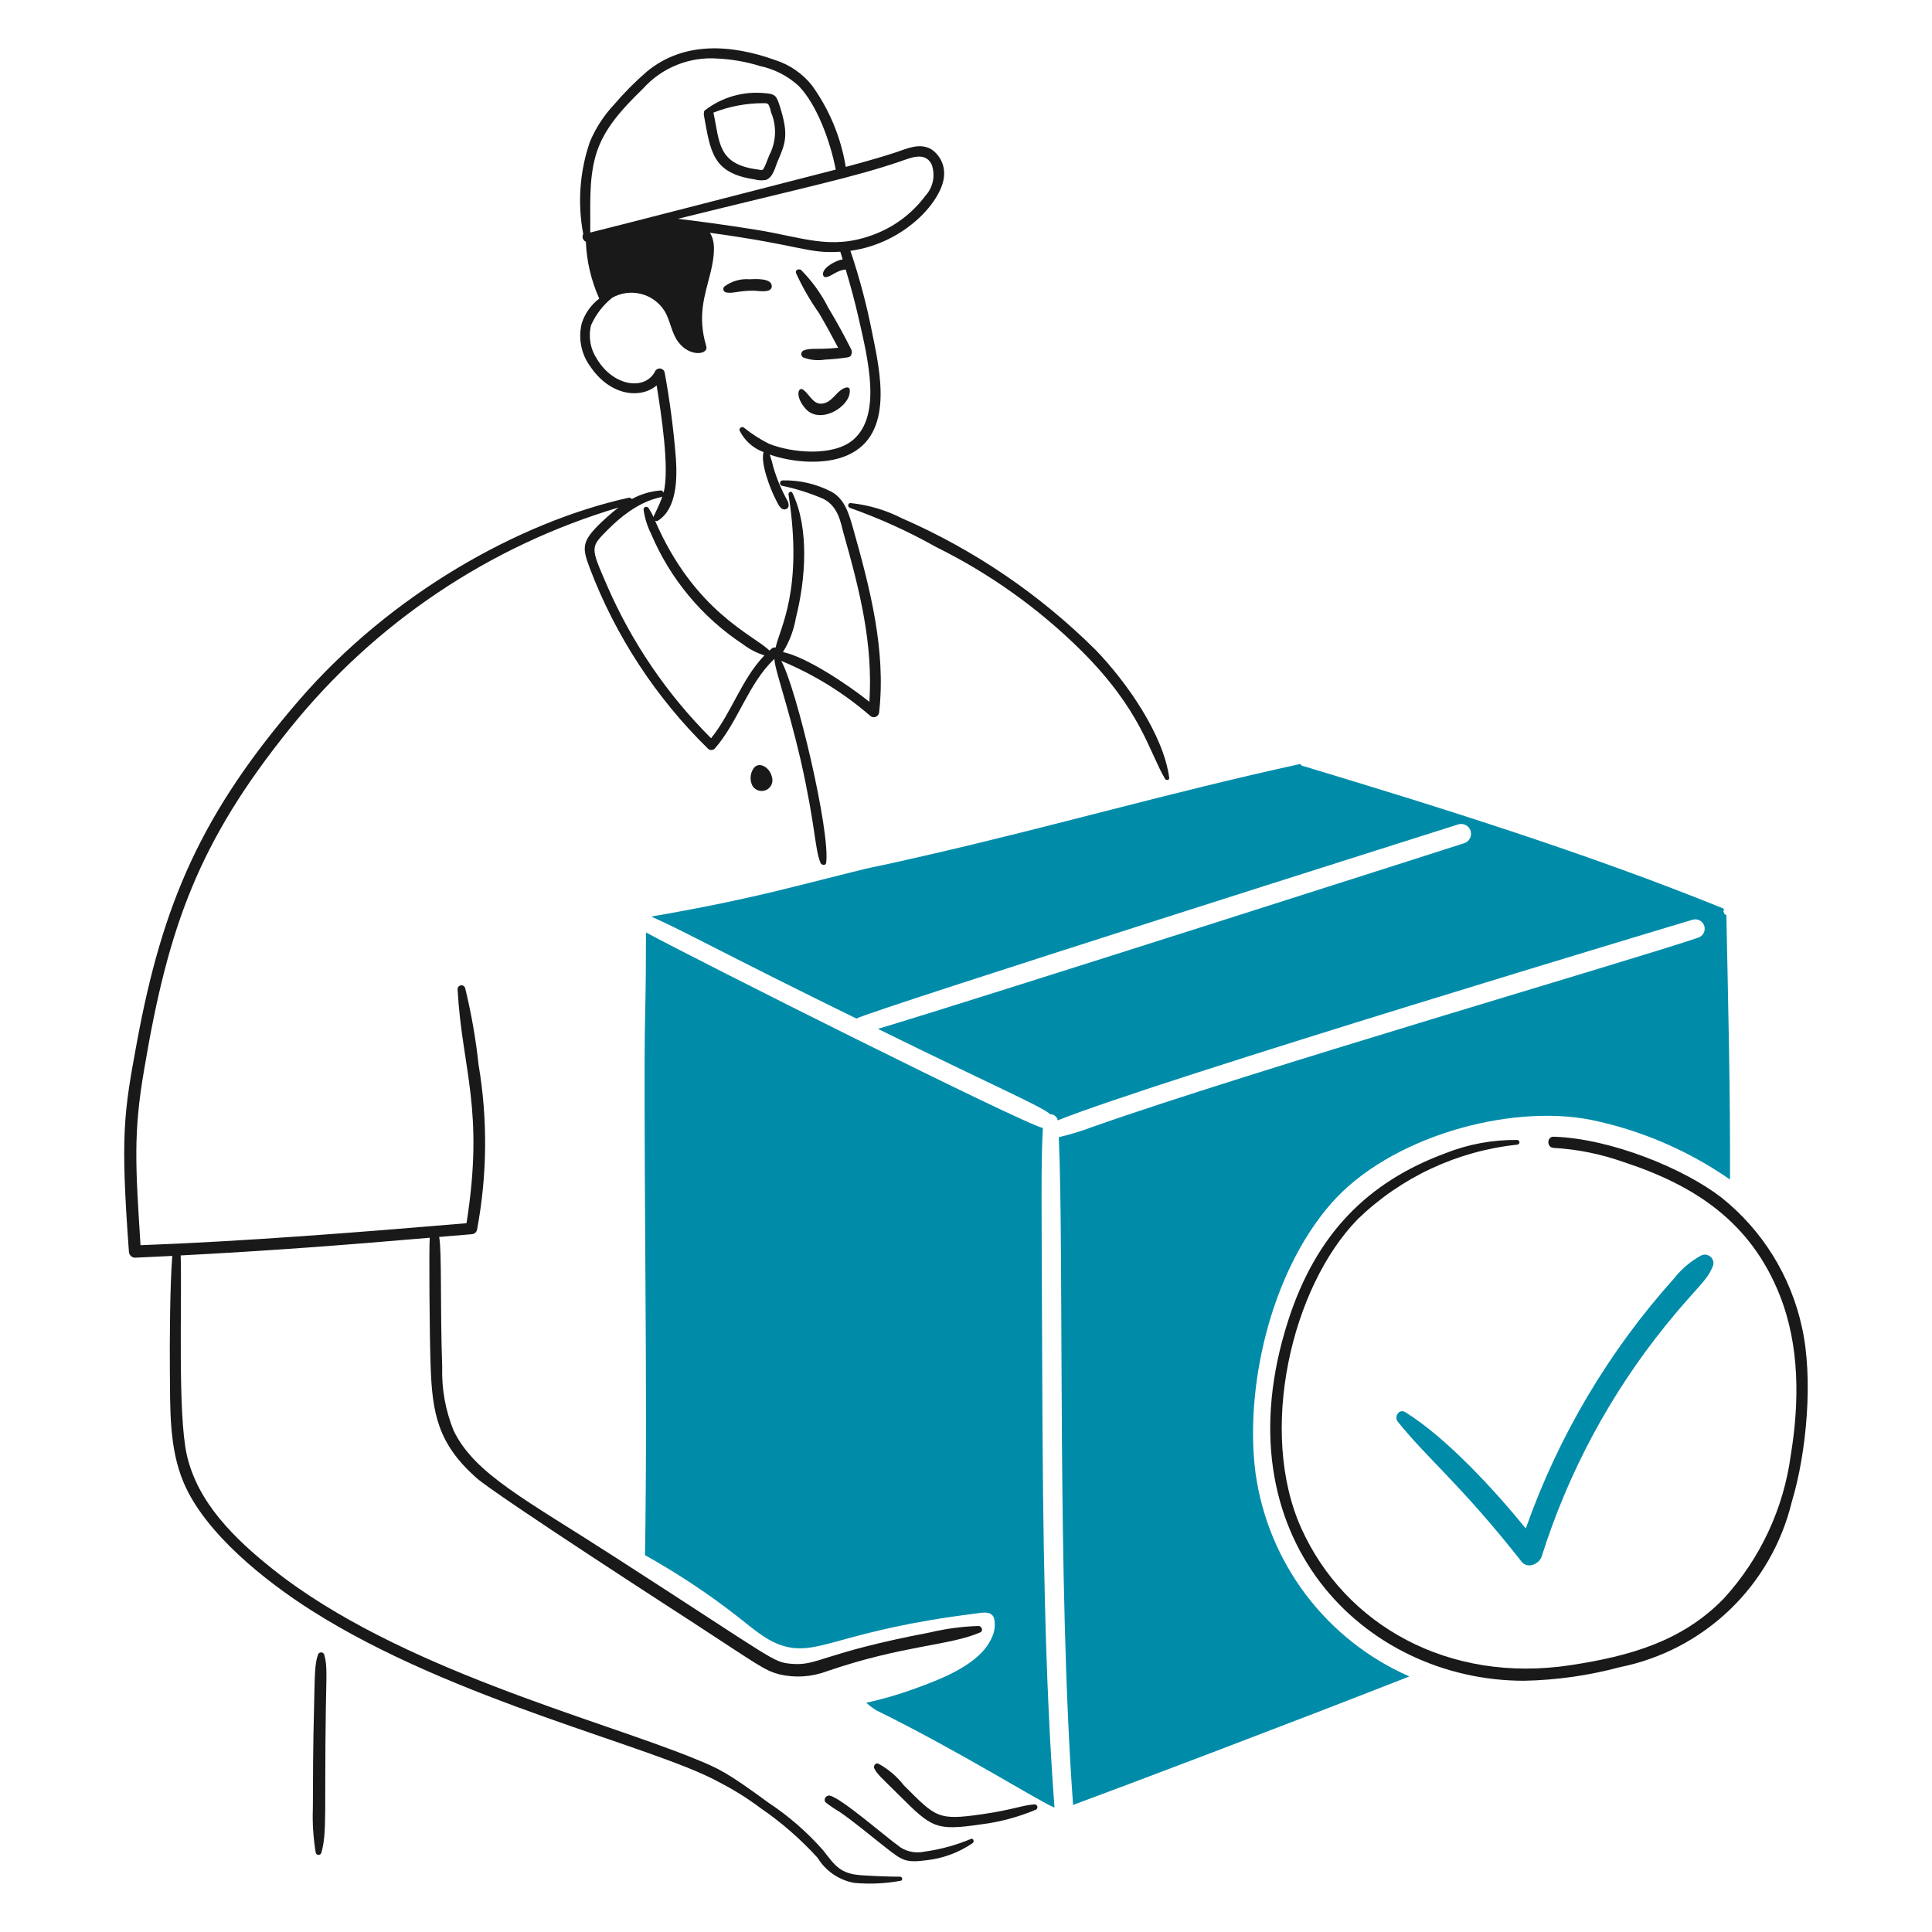
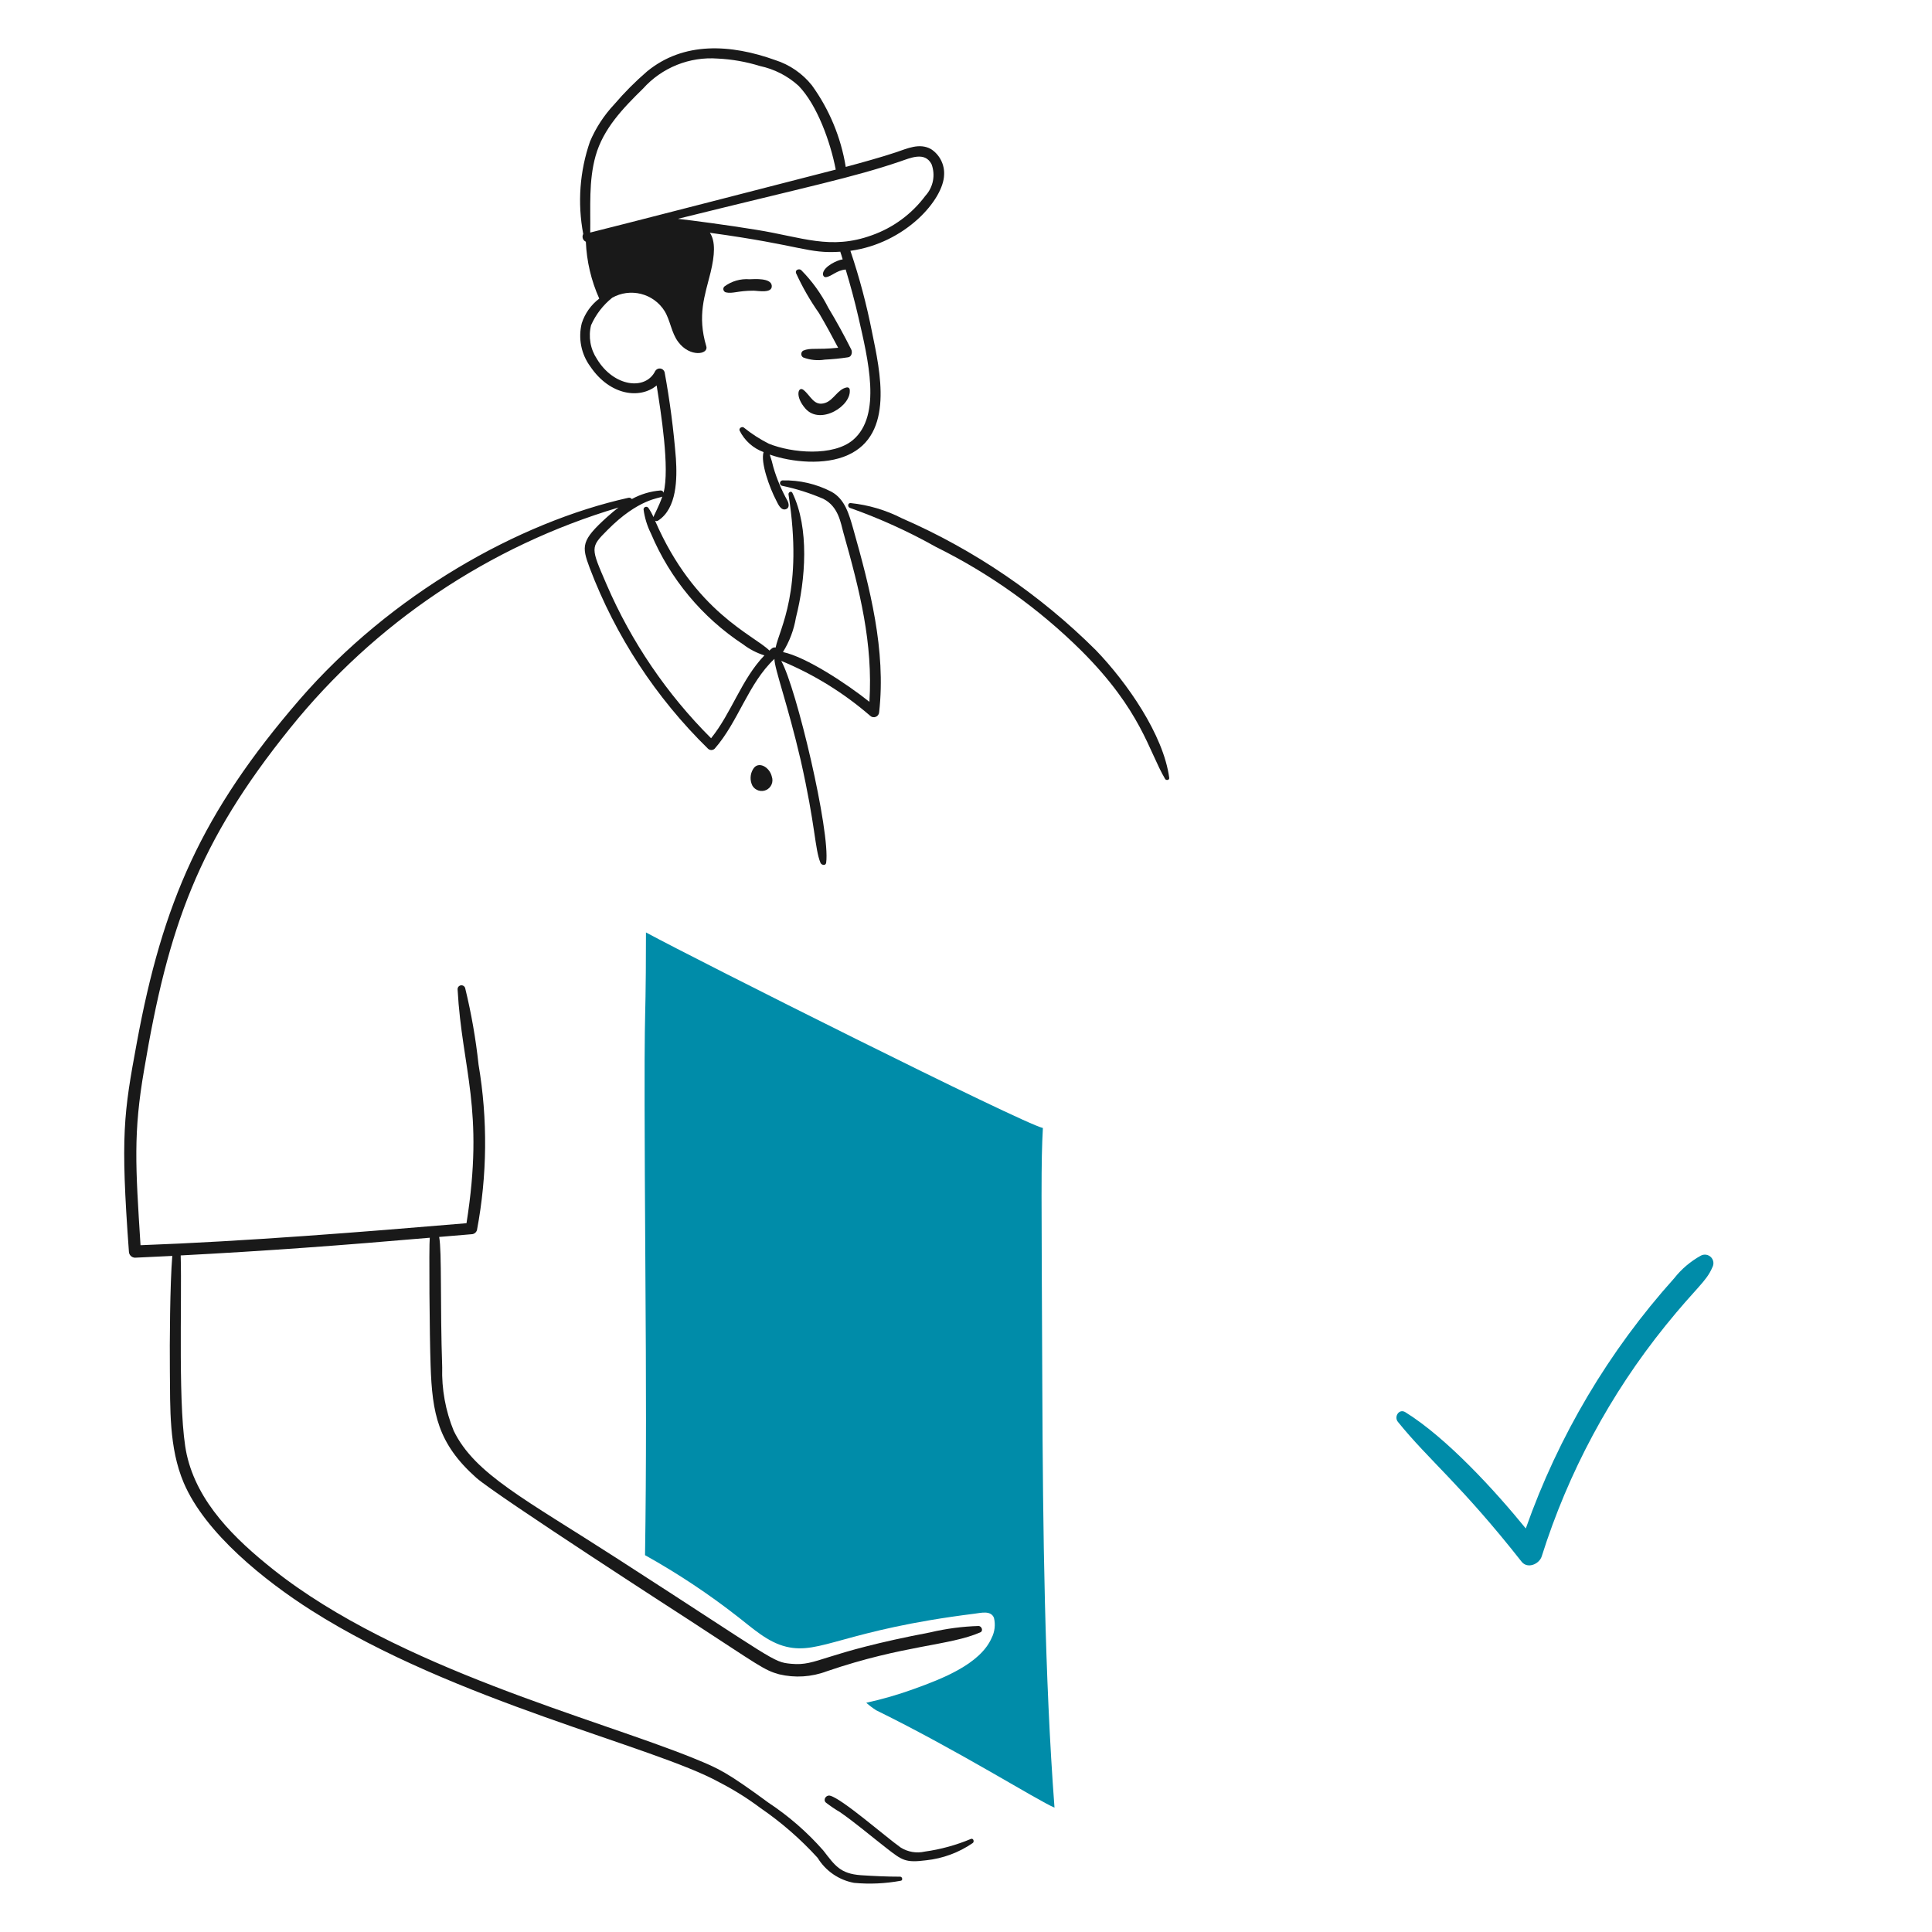
<svg xmlns="http://www.w3.org/2000/svg" width="120" height="120" viewBox="0 0 120 120" fill="none">
  <path d="M47.94 48.24C47.803 47.635 47.087 47.238 46.776 47.771C46.681 47.926 46.628 48.102 46.621 48.283C46.614 48.465 46.654 48.645 46.736 48.806C46.822 48.948 46.957 49.053 47.115 49.101C47.273 49.149 47.444 49.137 47.594 49.067C47.744 48.996 47.862 48.873 47.926 48.72C47.99 48.567 47.995 48.396 47.94 48.24Z" fill="#191919" />
-   <path d="M48.434 6.592C48.23 5.947 48.155 5.833 47.491 5.785C46.161 5.655 44.832 6.039 43.776 6.858C43.759 6.873 43.745 6.892 43.737 6.914C43.729 6.935 43.727 6.959 43.731 6.982C43.713 7.034 43.708 7.09 43.718 7.144C44.132 9.397 44.233 10.754 46.853 11.139C47.086 11.206 47.331 11.219 47.569 11.178C48.029 11.017 48.146 10.37 48.317 9.981C48.809 8.861 48.986 8.33 48.434 6.592ZM47.797 9.61C47.687 9.857 47.601 10.13 47.484 10.371C47.354 10.644 47.316 10.558 47.029 10.521C44.54 10.198 44.709 8.781 44.31 6.995C45.303 6.606 46.36 6.408 47.426 6.409C47.582 6.416 47.661 6.395 47.745 6.52C47.812 6.662 47.861 6.813 47.888 6.968C48.067 7.389 48.152 7.843 48.136 8.299C48.12 8.756 48.005 9.203 47.797 9.61Z" fill="#191919" />
  <path d="M45.084 18.159C45.504 18.257 45.824 18.055 46.795 18.055C47.068 18.055 47.991 18.25 47.935 17.736C47.881 17.256 46.875 17.333 46.555 17.345C45.994 17.301 45.436 17.463 44.986 17.801C44.961 17.828 44.943 17.861 44.933 17.897C44.924 17.933 44.925 17.971 44.934 18.007C44.944 18.043 44.963 18.076 44.989 18.103C45.015 18.129 45.048 18.149 45.084 18.159Z" fill="#191919" />
  <path d="M52.871 21.704C52.43 20.825 51.956 19.96 51.447 19.115C51.011 18.252 50.442 17.462 49.762 16.775C49.631 16.665 49.371 16.763 49.443 16.964C49.842 17.838 50.321 18.672 50.875 19.456C51.289 20.16 51.681 20.88 52.058 21.6C50.668 21.742 50.36 21.58 49.885 21.78C49.849 21.802 49.82 21.833 49.8 21.87C49.779 21.907 49.768 21.948 49.768 21.99C49.768 22.032 49.779 22.073 49.8 22.11C49.82 22.147 49.849 22.178 49.885 22.2C50.314 22.364 50.779 22.411 51.232 22.337C51.714 22.314 52.195 22.266 52.672 22.193C52.898 22.166 52.957 21.874 52.871 21.704Z" fill="#191919" />
  <path d="M50.028 25.38C50.958 26.437 52.94 25.194 52.774 24.17C52.763 24.133 52.738 24.101 52.705 24.082C52.671 24.062 52.632 24.057 52.594 24.065C52.048 24.157 51.788 24.84 51.267 25.022C50.558 25.27 50.358 24.575 49.901 24.215C49.588 23.972 49.35 24.609 50.028 25.38Z" fill="#191919" />
-   <path d="M111.919 82.424C111.226 79.246 109.459 76.404 106.916 74.377C104.651 72.62 100.113 70.721 96.507 70.603C96.058 70.589 96.058 71.286 96.507 71.299C97.974 71.383 99.421 71.675 100.807 72.164C105.298 73.627 108.741 75.916 110.54 80.44C111.789 83.582 111.768 87.082 111.229 90.381C110.783 93.699 109.335 96.802 107.079 99.275C104.493 101.948 101.232 102.865 97.554 103.426C89.963 104.582 83.552 100.935 80.84 94.955C78.113 88.94 80.203 79.928 84.353 75.704C87.041 73.112 90.517 71.492 94.23 71.098C94.268 71.098 94.306 71.082 94.333 71.055C94.361 71.027 94.376 70.99 94.376 70.951C94.376 70.912 94.361 70.875 94.333 70.848C94.306 70.82 94.268 70.805 94.23 70.805C92.704 70.788 91.191 71.068 89.773 71.631C84.952 73.416 81.747 76.64 80.014 82.015C75.658 95.515 84.759 104.395 94.654 104.395C96.669 104.356 98.673 104.072 100.62 103.549C103.186 103.032 105.552 101.796 107.44 99.983C109.329 98.171 110.662 95.858 111.283 93.315C112.229 90.192 112.632 85.574 111.919 82.424Z" fill="#191919" />
  <path d="M105.648 77.987C105.007 78.34 104.442 78.818 103.989 79.393C99.926 83.918 96.793 89.2 94.77 94.936C92.866 92.596 89.86 89.309 87.288 87.714C86.898 87.474 86.568 87.995 86.826 88.314C88.758 90.704 90.751 92.224 94.51 97C94.879 97.469 95.608 97.148 95.759 96.668C97.403 91.456 100.008 86.599 103.44 82.346C105.392 79.93 105.971 79.624 106.361 78.71C106.414 78.61 106.435 78.495 106.419 78.383C106.402 78.271 106.351 78.166 106.271 78.085C106.191 78.005 106.088 77.952 105.976 77.934C105.863 77.916 105.749 77.935 105.648 77.987Z" fill="#008CA9" />
  <path d="M64.74 86.212C64.687 73.705 64.656 72.277 64.776 70.062C63.504 69.782 43.266 59.622 40.122 57.915C40.113 66.29 39.956 58.815 40.09 79.575C40.129 85.524 40.15 91.031 40.064 96.595C42.084 97.72 44.013 99.001 45.835 100.426C46.752 101.135 47.676 102.001 48.835 102.28C50.956 102.793 52.438 101.239 60.519 100.231C60.91 100.186 61.539 100.003 61.736 100.485C61.839 100.905 61.788 101.348 61.593 101.734C60.881 103.37 58.468 104.292 56.772 104.902C55.803 105.254 54.812 105.541 53.805 105.761C53.998 105.934 54.205 106.09 54.423 106.229C59.542 108.742 64.419 111.82 65.497 112.276C64.884 104.173 64.775 94.973 64.74 86.212Z" fill="#008CA9" />
-   <path d="M107.229 56.869C107.229 56.858 107.226 56.846 107.22 56.837C107.215 56.827 107.207 56.818 107.197 56.812C107.187 56.805 107.176 56.801 107.165 56.8C107.154 56.799 107.142 56.8 107.131 56.804L107.034 56.596C107.049 56.586 107.061 56.572 107.068 56.556C107.076 56.54 107.08 56.522 107.079 56.504C107.077 56.486 107.071 56.469 107.061 56.455C107.051 56.44 107.037 56.428 107.021 56.42C98.731 53.055 89.528 50.162 80.828 47.546C80.827 47.533 80.823 47.52 80.816 47.508C80.809 47.496 80.8 47.486 80.789 47.478C80.778 47.47 80.765 47.464 80.752 47.461C80.738 47.459 80.724 47.459 80.711 47.462C72.64 49.226 65.341 51.346 57.498 53.135C51.798 54.443 56.838 53.186 49.372 55.061C46.425 55.807 43.446 56.417 40.449 56.929C42.475 57.818 45.105 59.306 53.197 63.266C53.788 62.853 90.163 51.335 90.593 51.199C90.747 51.157 90.911 51.176 91.051 51.253C91.191 51.33 91.295 51.458 91.342 51.61C91.388 51.763 91.374 51.928 91.302 52.069C91.229 52.212 91.104 52.32 90.953 52.371C90.653 52.468 60.147 62.234 54.529 63.905C61.869 67.519 64.808 68.774 65.226 69.21C65.337 69.206 65.446 69.241 65.533 69.31C65.621 69.379 65.68 69.477 65.702 69.586C71.893 67.099 104.836 57.21 105.151 57.121C105.298 57.082 105.454 57.102 105.586 57.177C105.718 57.251 105.816 57.374 105.859 57.52C105.901 57.665 105.886 57.822 105.815 57.956C105.745 58.09 105.624 58.192 105.48 58.239C101.488 59.607 77.728 66.508 67.847 69.999C67.167 70.255 66.471 70.467 65.763 70.634C66.1 78.184 65.643 98.347 66.651 112.107C69.809 110.946 80.193 107.012 87.537 104.127C85.001 103.013 82.792 101.27 81.121 99.062C79.449 96.854 78.37 94.255 77.986 91.512C77.301 86.348 78.844 79.155 82.666 74.766C86.26 70.636 93.699 68.549 98.813 69.554C101.914 70.194 104.853 71.456 107.453 73.263C107.478 67.68 107.34 62.531 107.229 56.869Z" fill="#008CA9" />
-   <path d="M64.263 112.072C63.475 112.128 62.923 112.406 61.01 112.684C58.241 113.085 58.139 112.889 56.138 110.888C55.708 110.334 55.167 109.875 54.55 109.541C54.362 109.474 54.232 109.703 54.31 109.853C54.49 110.206 54.72 110.387 55.839 111.499C57.879 113.525 58.099 113.729 60.933 113.315C62.11 113.168 63.261 112.859 64.353 112.397C64.385 112.377 64.41 112.348 64.424 112.312C64.438 112.277 64.44 112.238 64.43 112.201C64.42 112.165 64.398 112.132 64.368 112.109C64.338 112.086 64.302 112.073 64.263 112.072Z" fill="#191919" />
  <path d="M60.307 114.219C59.389 114.604 58.425 114.869 57.438 115.006C56.926 115.123 56.388 115.032 55.942 114.752C54.978 114.068 52.289 111.706 51.55 111.532C51.31 111.475 51.102 111.785 51.297 111.961C51.579 112.18 51.874 112.38 52.182 112.561C53.115 113.206 54.066 114.019 55.07 114.799C56.04 115.552 56.238 115.709 57.517 115.547C58.558 115.437 59.556 115.068 60.419 114.474C60.528 114.394 60.464 114.16 60.307 114.219Z" fill="#191919" />
  <path d="M60.783 100.993C59.772 101.024 58.767 101.157 57.783 101.389C51.003 102.679 50.798 103.496 49.143 103.341C47.975 103.231 48.251 103.19 38.253 96.751C32.617 93.115 29.493 91.562 28.182 88.872C27.671 87.622 27.427 86.279 27.466 84.929C27.333 81.061 27.45 77.729 27.277 76.829C27.947 76.777 28.617 76.719 29.287 76.66C29.364 76.659 29.439 76.633 29.5 76.586C29.561 76.539 29.605 76.474 29.626 76.4C30.266 73.006 30.299 69.526 29.723 66.121C29.552 64.528 29.276 62.947 28.897 61.391C28.885 61.331 28.85 61.278 28.8 61.243C28.751 61.208 28.689 61.193 28.629 61.201C28.569 61.209 28.514 61.24 28.475 61.287C28.437 61.335 28.418 61.395 28.422 61.456C28.697 66.436 30.102 68.876 28.975 75.976C22.53 76.52 15.206 77.104 8.728 77.342C8.415 72.401 8.273 70.353 8.956 66.422C10.441 57.578 12.316 52.3 18.016 45.232C23.269 38.696 30.386 33.914 38.422 31.522C38.175 31.702 37.942 31.906 37.713 32.108C36.096 33.568 36.117 33.911 36.627 35.276C38.232 39.505 40.739 43.335 43.972 46.5C44.028 46.555 44.103 46.586 44.182 46.586C44.26 46.586 44.336 46.555 44.392 46.5C45.868 44.815 46.461 42.473 48.1 40.924C48.1 41.524 48.931 43.771 49.726 47.189C50.67 51.356 50.597 52.699 50.962 53.591C51.022 53.735 51.282 53.793 51.314 53.591C51.585 51.671 49.46 42.694 48.523 41.048C50.535 41.88 52.4 43.031 54.046 44.457C54.093 44.501 54.15 44.531 54.213 44.542C54.276 44.554 54.34 44.548 54.399 44.524C54.458 44.5 54.509 44.459 54.546 44.407C54.582 44.355 54.603 44.293 54.606 44.23C55.038 40.369 54.028 36.502 52.993 32.837C52.745 31.979 52.492 31.003 51.639 30.541C50.703 30.056 49.661 29.814 48.607 29.838C48.568 29.84 48.53 29.856 48.501 29.883C48.471 29.909 48.452 29.946 48.447 29.985C48.442 30.024 48.45 30.064 48.471 30.098C48.492 30.132 48.524 30.157 48.562 30.17C49.446 30.353 50.309 30.626 51.138 30.983C52.087 31.467 52.218 32.494 52.381 33.071C53.411 36.713 54.227 39.955 54.001 43.592C52.586 42.463 50.06 40.8 48.63 40.5C49.037 39.846 49.311 39.119 49.437 38.36C50.037 36.002 50.281 32.798 49.216 30.611C49.144 30.468 48.955 30.579 48.976 30.709C49.909 36.679 48.418 39.037 48.176 40.22C48.019 40.184 47.914 40.287 47.792 40.409C46.832 39.449 43.149 38.023 40.687 32.342C40.716 32.358 40.749 32.367 40.783 32.365C40.816 32.364 40.849 32.354 40.876 32.335C42.054 31.574 42.06 29.72 41.982 28.484C41.84 26.684 41.605 24.892 41.28 23.116C41.263 23.057 41.229 23.004 41.182 22.964C41.135 22.923 41.077 22.898 41.016 22.889C40.955 22.881 40.892 22.891 40.837 22.917C40.781 22.944 40.734 22.986 40.701 23.038C40.101 24.275 38.121 24.029 37.077 22.297C36.874 21.991 36.736 21.647 36.674 21.285C36.611 20.923 36.624 20.553 36.713 20.197C37.009 19.532 37.459 18.947 38.027 18.492C38.57 18.187 39.21 18.102 39.814 18.255C40.418 18.407 40.94 18.785 41.274 19.312C41.644 19.916 41.694 20.665 42.126 21.238C42.849 22.211 44.023 22.018 43.869 21.511C43.296 19.586 43.783 18.353 44.136 16.918C44.397 15.838 44.448 14.985 44.091 14.458C49.9 15.256 50.151 15.768 52.197 15.635C52.197 15.695 52.189 15.591 52.34 16.11C51.997 16.156 51.192 16.538 51.117 16.975C51.097 17.08 51.163 17.229 51.297 17.215C51.657 17.174 51.946 16.792 52.527 16.74C52.82 17.716 53.086 18.692 53.314 19.687C53.914 22.307 54.784 25.796 52.983 27.325C51.749 28.366 49.183 28.138 47.752 27.559C47.198 27.279 46.675 26.941 46.192 26.551C46.072 26.473 45.88 26.603 45.939 26.746C46.245 27.365 46.778 27.843 47.427 28.08C47.23 28.711 47.787 30.277 48.22 31.099C48.324 31.3 48.493 31.717 48.799 31.632C49.053 31.561 49.001 31.287 48.91 31.099C48.542 30.444 48.25 29.75 48.038 29.03C47.976 28.761 47.9 28.496 47.81 28.236C49.186 28.716 51.23 28.913 52.657 28.268C55.56 26.968 54.66 23.058 54.166 20.64C53.829 18.925 53.38 17.234 52.82 15.578C56.232 15.111 58.603 12.404 58.64 10.855C58.657 10.541 58.59 10.229 58.447 9.949C58.305 9.669 58.091 9.432 57.827 9.261C57.111 8.858 56.344 9.229 55.641 9.463C54.783 9.752 53.453 10.12 52.531 10.367C52.233 8.535 51.512 6.797 50.423 5.293C49.836 4.561 49.046 4.018 48.153 3.733C45.382 2.737 42.461 2.57 40.185 4.44C39.458 5.067 38.779 5.749 38.155 6.48C37.52 7.155 37.009 7.937 36.646 8.79C36.006 10.635 35.861 12.616 36.226 14.534C36.203 14.576 36.188 14.622 36.184 14.67C36.18 14.717 36.186 14.765 36.201 14.81C36.216 14.855 36.241 14.897 36.273 14.932C36.305 14.967 36.345 14.995 36.388 15.014C36.439 16.234 36.721 17.433 37.221 18.547C36.711 18.933 36.331 19.467 36.135 20.076C36.02 20.537 36.008 21.017 36.1 21.482C36.192 21.948 36.386 22.387 36.668 22.769C37.896 24.581 39.763 24.797 40.786 23.941C41.045 25.568 41.611 29.101 41.215 30.601C41.205 30.559 41.181 30.523 41.146 30.498C41.112 30.473 41.069 30.461 41.027 30.464C40.402 30.513 39.794 30.695 39.244 30.997C39.22 30.965 39.187 30.94 39.149 30.926C39.111 30.912 39.069 30.91 39.03 30.919C32.211 32.434 24.268 36.91 18.6 43.46C12.522 50.497 10.098 56.067 8.495 64.78C7.688 69.145 7.475 70.509 8.007 77.74C8.009 77.84 8.05 77.934 8.12 78.004C8.19 78.075 8.285 78.115 8.384 78.118C9.159 78.085 9.926 78.046 10.701 78.007C10.557 79.732 10.533 83.434 10.551 85.147C10.577 87.463 10.486 89.916 11.41 92.095C12.751 95.243 16.457 98.191 19.34 100.026C28.227 105.676 40.627 108.458 44.668 110.696C45.568 111.158 46.428 111.696 47.238 112.303C48.535 113.193 49.725 114.23 50.784 115.393C51.03 115.797 51.36 116.144 51.75 116.412C52.14 116.68 52.582 116.862 53.047 116.948C54.014 117.038 54.988 116.994 55.942 116.818C56.092 116.805 56.053 116.564 55.91 116.564C55.104 116.564 54.277 116.525 53.477 116.473C52.184 116.381 51.857 115.867 51.137 114.938C50.139 113.802 48.995 112.805 47.734 111.971C45.138 110.066 44.656 109.851 43.122 109.225C37.075 106.758 24.702 103.624 16.975 97.489C14.575 95.581 12.273 93.336 11.601 90.358C11.03 87.782 11.308 80.872 11.223 77.977C16.531 77.7 21.264 77.348 26.694 76.878C26.637 77.374 26.681 83.058 26.746 84.815C26.844 87.796 27.201 89.666 29.577 91.783C30.833 92.896 42.837 100.644 42.897 100.683C47.137 103.443 47.451 103.736 48.394 103.994C49.378 104.229 50.409 104.163 51.354 103.806C56.154 102.164 58.967 102.229 60.894 101.386C61.089 101.298 60.972 100.999 60.783 100.993ZM55.897 10.033C56.548 9.811 57.445 9.395 57.862 10.202C57.984 10.532 58.013 10.889 57.946 11.235C57.878 11.58 57.716 11.9 57.478 12.16C56.637 13.289 55.48 14.142 54.154 14.612C51.581 15.546 49.834 14.732 46.984 14.274C45.15 13.974 42.987 13.691 42.105 13.591C50.443 11.528 52.963 11.028 55.897 10.033V10.033ZM36.66 14.444C36.686 12.85 36.556 11.243 36.992 9.688C37.467 7.99 38.71 6.709 39.939 5.505C40.518 4.86 41.237 4.356 42.041 4.032C42.846 3.708 43.713 3.574 44.578 3.638C45.468 3.68 46.349 3.836 47.2 4.1C48.094 4.29 48.923 4.714 49.6 5.329C50.758 6.52 51.58 8.824 51.91 10.534C51.849 10.55 36.72 14.448 36.66 14.444ZM41.136 30.845C40.915 31.49 40.59 32.045 40.59 32.12C40.504 31.922 40.399 31.733 40.278 31.555C40.259 31.525 40.23 31.502 40.197 31.489C40.164 31.476 40.128 31.474 40.093 31.484C40.059 31.493 40.029 31.513 40.007 31.541C39.985 31.569 39.973 31.604 39.972 31.639C40.041 32.162 40.197 32.67 40.434 33.142C41.619 35.953 43.611 38.348 46.159 40.025C46.556 40.327 47.003 40.558 47.479 40.708C46.054 42.185 45.449 44.261 44.167 45.854C41.421 43.114 39.22 39.877 37.681 36.314C36.688 34.012 36.648 34.004 37.72 32.932C39.667 30.96 40.98 30.951 41.135 30.845H41.136Z" fill="#191919" />
  <path d="M72.623 48.314C72.263 45.626 69.983 42.374 68.076 40.394C64.602 36.932 60.512 34.149 56.016 32.19C55.021 31.681 53.94 31.361 52.828 31.246C52.648 31.24 52.633 31.486 52.789 31.546C54.639 32.2 56.429 33.013 58.14 33.975C61.48 35.627 64.531 37.806 67.177 40.429C70.903 44.155 71.335 46.63 72.369 48.385C72.431 48.488 72.643 48.457 72.623 48.314Z" fill="#191919" />
-   <path d="M19.75 102.775C19.545 103.355 19.556 104.008 19.511 105.839C19.437 108.742 19.443 110.271 19.433 112.293C19.398 113.227 19.458 114.162 19.613 115.084C19.623 115.121 19.646 115.154 19.677 115.177C19.709 115.2 19.746 115.213 19.785 115.213C19.824 115.213 19.861 115.2 19.892 115.177C19.924 115.154 19.946 115.121 19.957 115.084C20.321 113.876 20.144 112.417 20.237 106.236C20.27 104.051 20.339 103.448 20.139 102.775C20.127 102.734 20.101 102.697 20.066 102.671C20.031 102.646 19.988 102.632 19.945 102.632C19.901 102.632 19.859 102.646 19.824 102.671C19.789 102.697 19.763 102.734 19.75 102.775Z" fill="#191919" />
</svg>